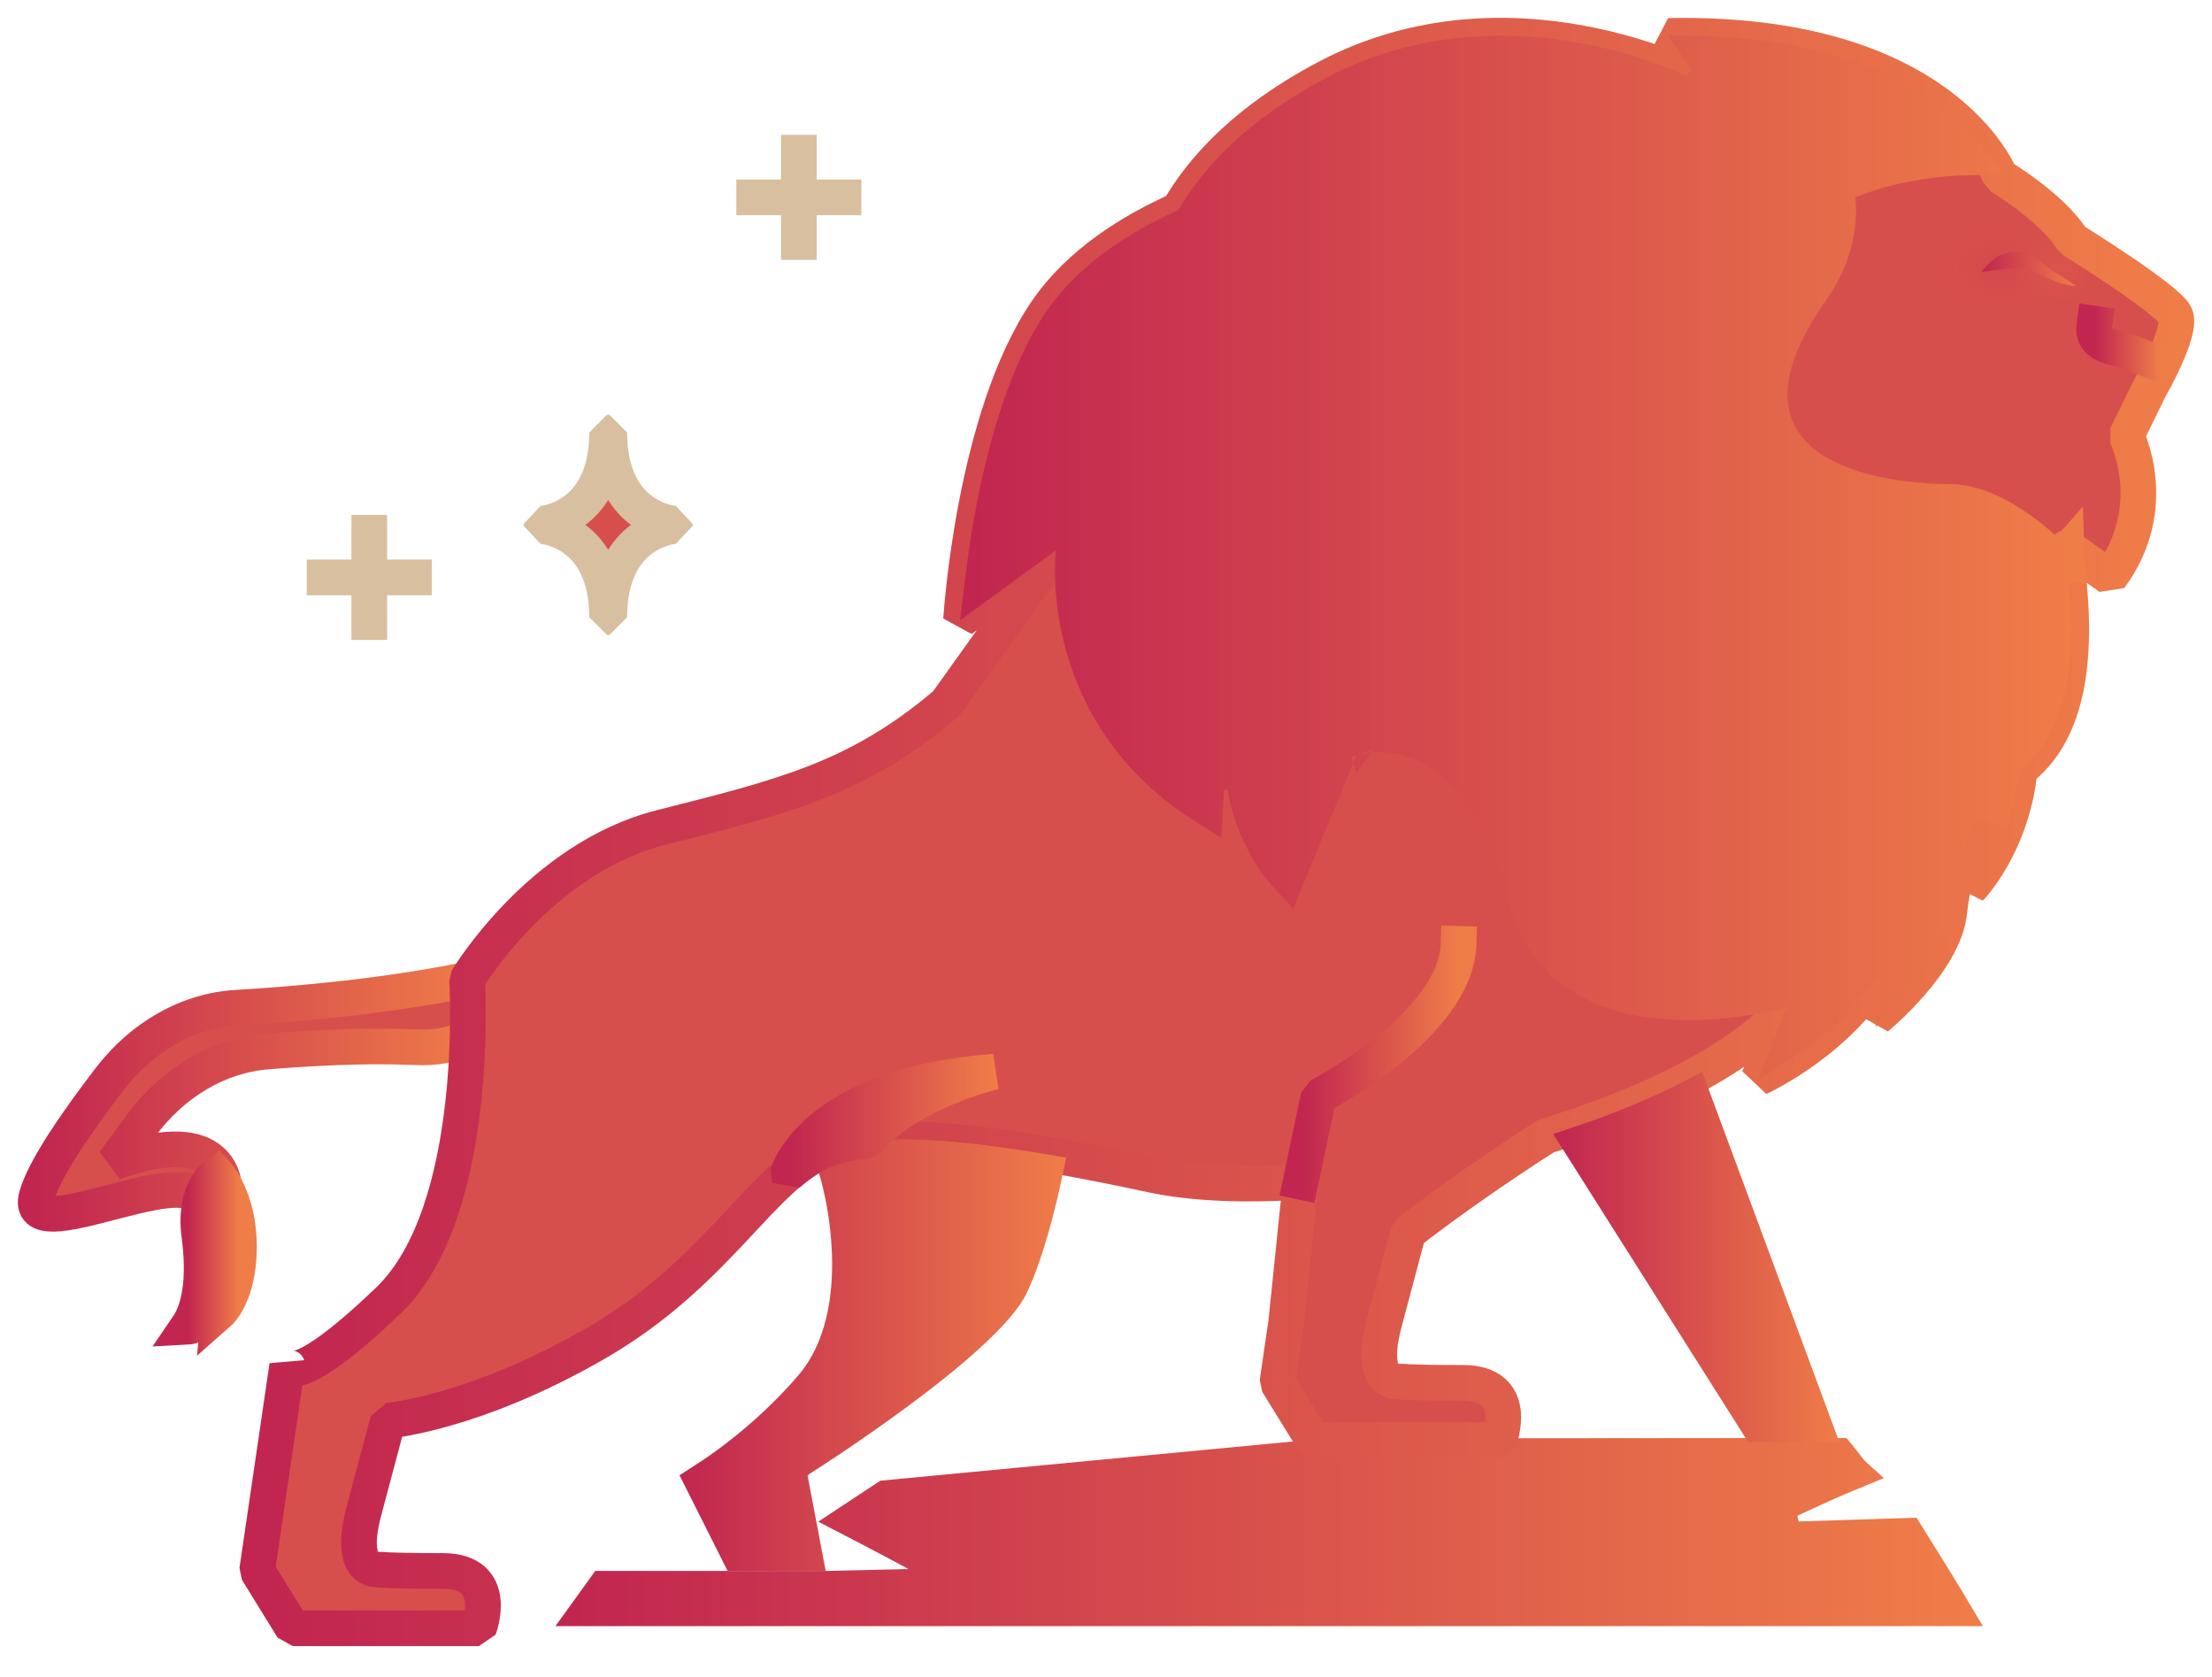
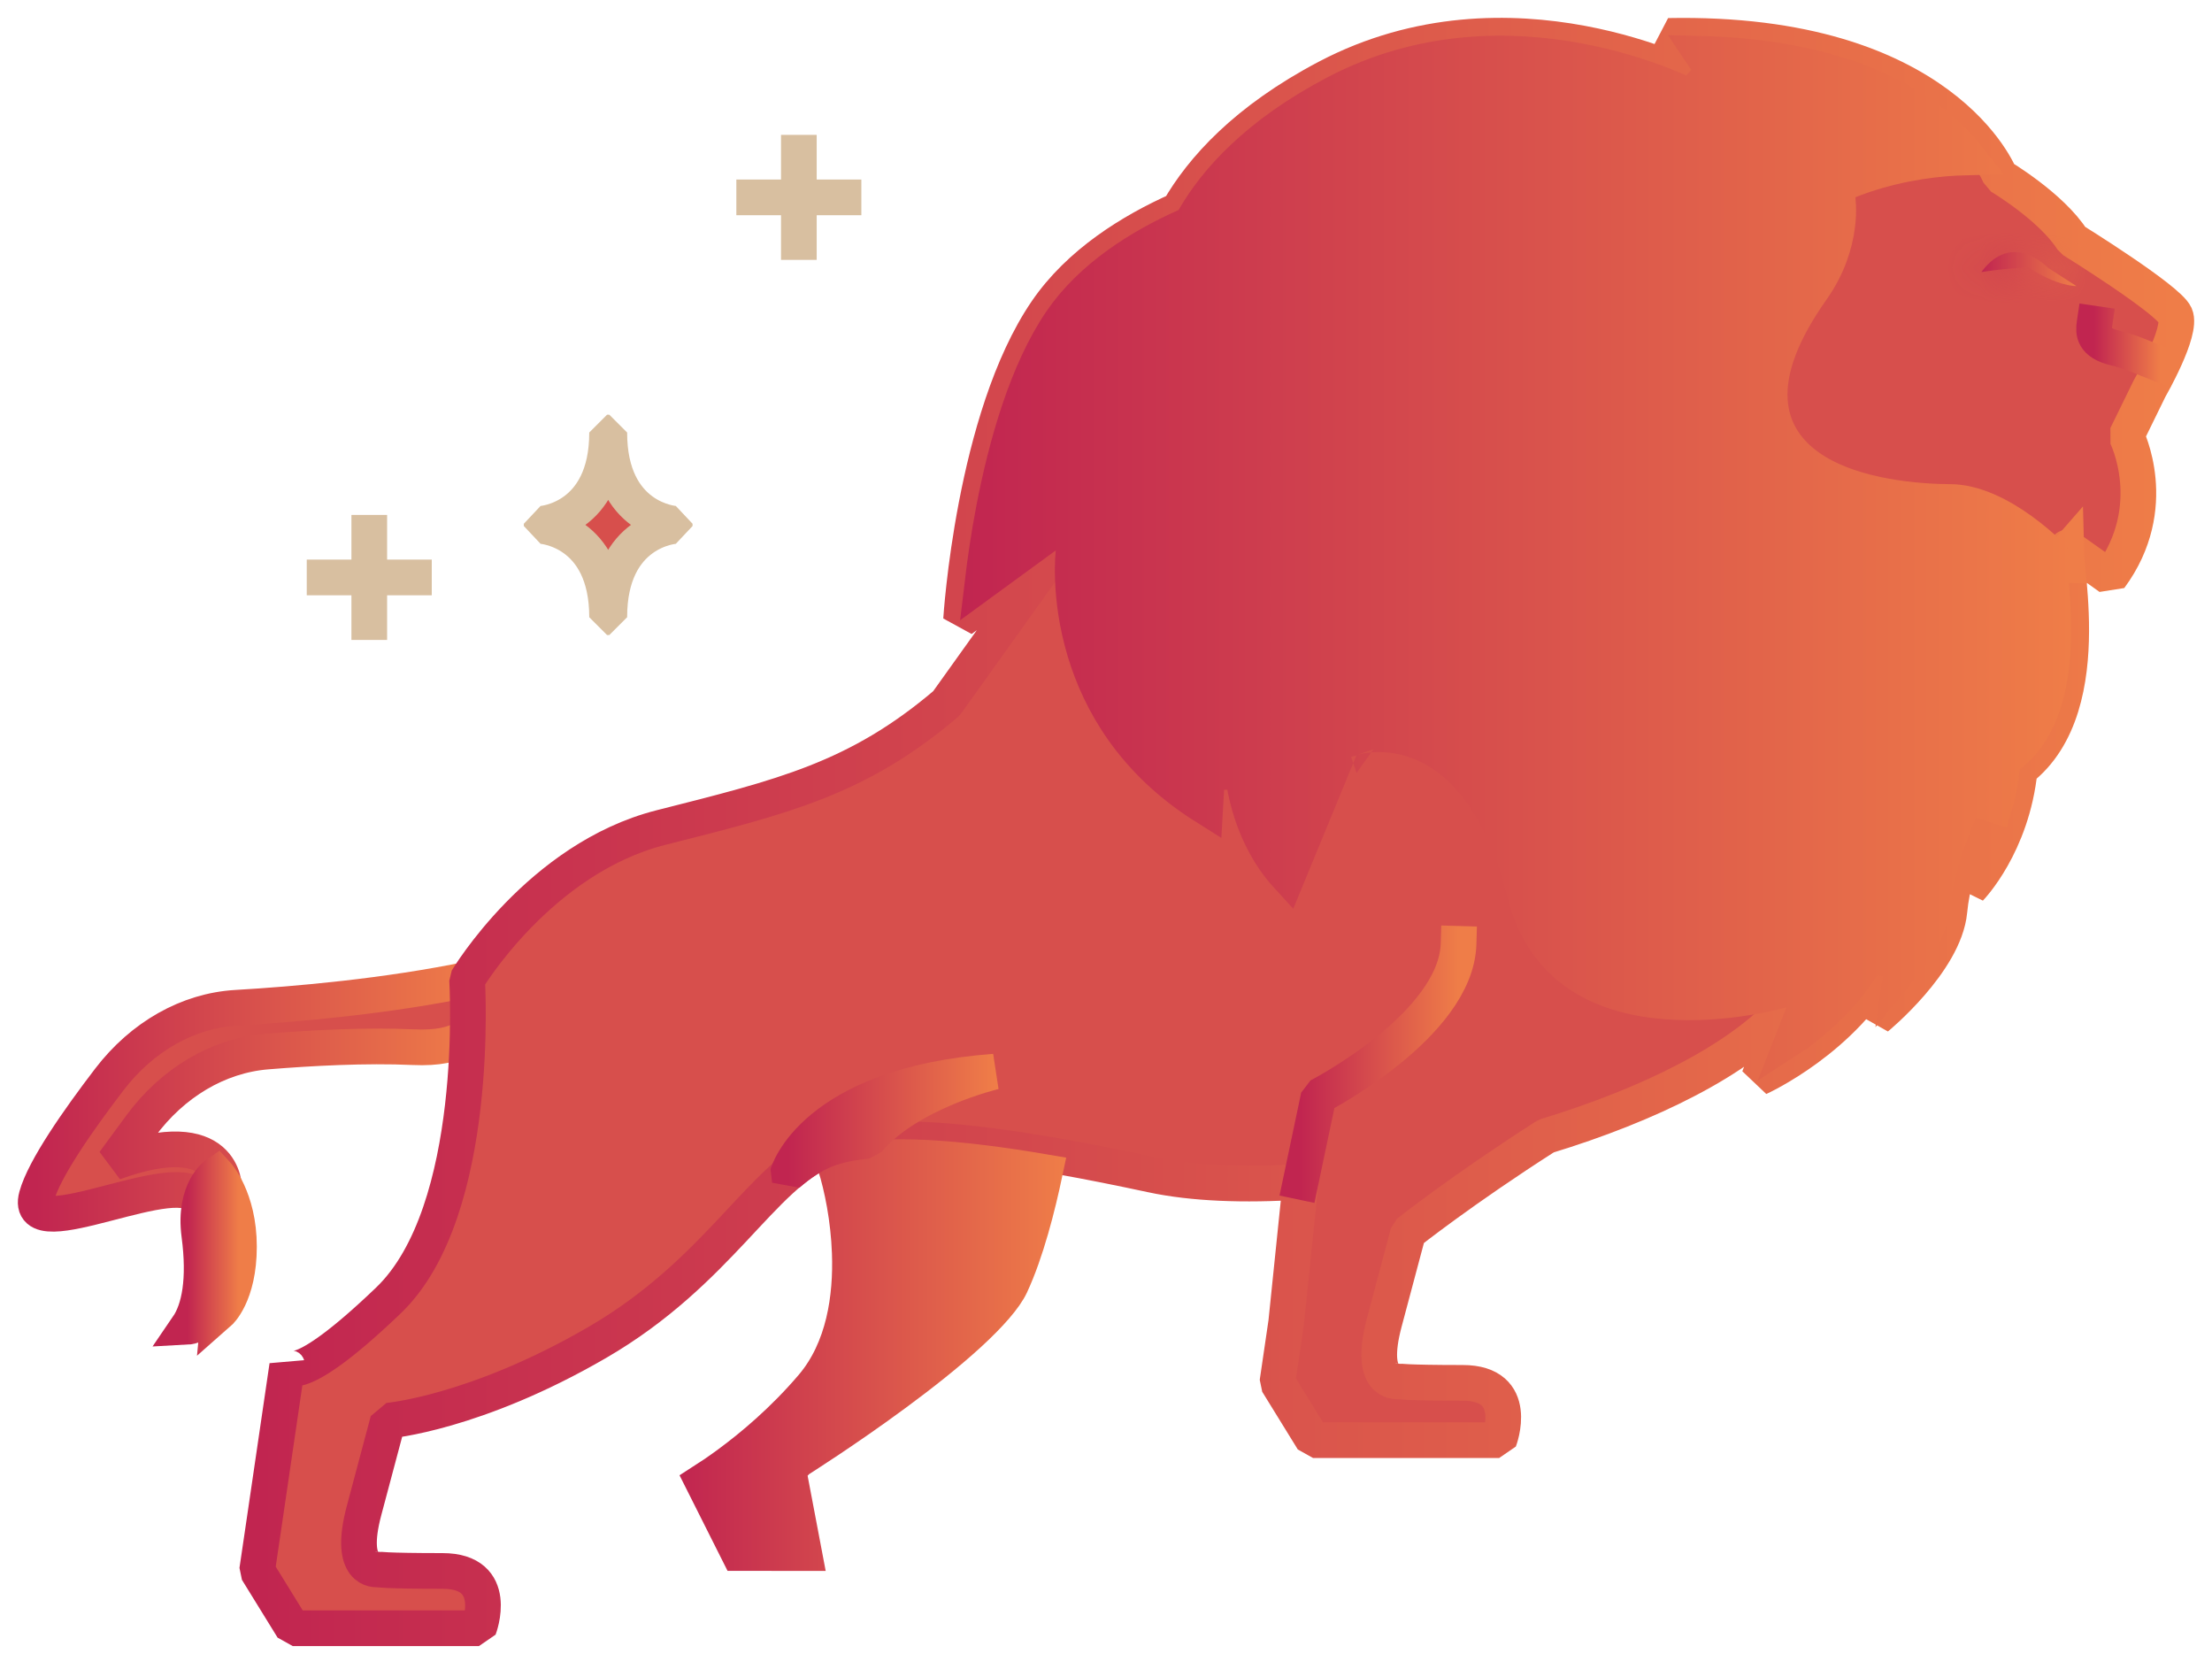
<svg xmlns="http://www.w3.org/2000/svg" width="62" height="47" viewBox="0 0 62 47" fill="none">
  <path d="M22.391 4.279V6.783" stroke="#D8BFA0" stroke-miterlimit="10" stroke-linecap="square" stroke-linejoin="bevel" />
  <path d="M23.643 5.531H21.139" stroke="#D8BFA0" stroke-miterlimit="10" stroke-linecap="square" stroke-linejoin="bevel" />
  <path d="M15.182 14.741C15.182 14.741 17.016 14.852 17.016 17.297H17.078C17.078 14.852 18.912 14.741 18.912 14.741V14.678C18.912 14.678 17.078 14.567 17.078 12.121H17.016C17.016 14.566 15.182 14.678 15.182 14.678V14.741Z" fill="#D74F4C" stroke="#D8BFA0" stroke-miterlimit="10" stroke-linecap="square" stroke-linejoin="bevel" />
  <path d="M10.35 14.93V17.434" stroke="#D8BFA0" stroke-miterlimit="10" stroke-linecap="square" stroke-linejoin="bevel" />
  <path d="M11.602 16.182H9.098" stroke="#D8BFA0" stroke-miterlimit="10" stroke-linecap="square" stroke-linejoin="bevel" />
-   <path d="M25.471 44.471L27.054 44.435L25.738 43.556C25.699 43.529 25.621 43.487 25.556 43.452C25.477 43.409 25.372 43.353 25.251 43.288C25.008 43.159 24.695 42.995 24.387 42.833C24.228 42.749 24.07 42.666 23.923 42.59L24.846 41.981L37.166 40.81L49.688 40.8H49.688H51.523L51.534 40.813C51.63 40.936 51.756 41.097 51.878 41.256C51.879 41.257 51.88 41.258 51.881 41.259C51.644 41.356 51.37 41.476 51.103 41.595C50.772 41.743 50.445 41.894 50.202 42.008C50.08 42.065 49.978 42.113 49.908 42.146L49.825 42.185L49.803 42.196L49.798 42.198L49.796 42.199L49.796 42.199L49.796 42.199L50.011 42.651L49.796 42.199L50.027 43.15L53.447 43.041L53.523 43.163C53.661 43.382 53.844 43.676 54.028 43.974C54.213 44.272 54.398 44.572 54.539 44.805C54.603 44.911 54.657 45.001 54.698 45.07H16.546L16.94 44.524H23.143V44.524L23.154 44.524L25.471 44.471Z" fill="url(#paint0_linear_83_31204)" stroke="url(#paint1_linear_83_31204)" />
  <path d="M13.203 27.431C10.84 27.922 8.314 28.143 6.618 28.242C5.268 28.322 3.983 29.051 3.066 30.249C2.193 31.39 1.236 32.758 1.026 33.527C0.619 35.01 5.174 32.535 5.578 33.641L6.283 33.307C6.283 33.307 6.33 31.439 3.193 32.577L3.941 31.559C4.842 30.334 6.123 29.58 7.479 29.469C8.7 29.369 10.247 29.285 11.588 29.346C14.304 29.469 13.203 27.431 13.203 27.431Z" fill="#D74F4C" stroke="url(#paint2_linear_83_31204)" stroke-miterlimit="10" stroke-linecap="square" stroke-linejoin="bevel" />
  <path d="M6.077 32.902C6.077 32.902 5.42 33.347 5.586 34.604C5.752 35.861 5.592 36.695 5.26 37.18C5.26 37.18 5.823 37.15 6.041 36.392C6.044 36.38 6.048 36.369 6.051 36.356C6.261 35.563 6.142 36.783 6.142 36.783C6.142 36.783 6.698 36.295 6.698 34.935C6.698 33.575 6.077 32.902 6.077 32.902Z" fill="url(#paint3_linear_83_31204)" stroke="url(#paint4_linear_83_31204)" stroke-miterlimit="10" />
  <path d="M60.971 8.834C60.766 8.382 58.089 6.724 58.089 6.724C57.502 5.795 56.062 4.941 56.062 4.941C56.062 4.941 54.495 0.857 46.765 1.006L47.62 2.285C47.62 2.285 42.333 -0.528 37.2 2.17C34.922 3.368 33.695 4.734 33.034 5.885C31.704 6.477 30.248 7.382 29.332 8.722C27.287 11.714 26.938 17.363 26.938 17.363L29.593 15.425L26.526 19.712C24.033 21.834 21.931 22.329 18.524 23.192C15.116 24.057 13.092 27.453 13.092 27.453C13.092 27.453 13.504 33.936 10.888 36.443C8.272 38.949 8.05 38.274 8.05 38.274L7.455 42.328L7.207 44.011L8.206 45.63H13.424C13.424 45.63 14.041 44.024 12.401 44.024C10.761 44.024 10.571 43.979 10.571 43.979C10.571 43.979 9.736 44.084 10.205 42.328L10.875 39.813C10.875 39.813 13.314 39.609 16.737 37.623C20.16 35.637 21.362 32.923 23.151 32.222C24.939 31.521 28.863 32.188 32.281 32.921C33.426 33.167 34.875 33.222 36.456 33.118L36.051 37.057L35.804 38.74L36.802 40.358H42.021C42.021 40.358 42.638 38.753 40.997 38.753C39.357 38.753 39.168 38.708 39.168 38.708C39.168 38.708 38.333 38.813 38.801 37.057L39.471 34.542C39.471 34.542 41.002 33.328 43.337 31.837C46.206 30.963 48.762 29.71 50.073 28.229L49.301 30.203C49.301 30.203 51.709 29.112 52.83 26.948L52.599 28.52C52.599 28.52 54.505 26.953 54.64 25.528C54.774 24.102 55.566 22.532 55.566 22.532L55.22 24.89C55.22 24.89 56.398 23.682 56.611 21.564C58.962 19.758 57.656 15.131 57.967 15.348C58.294 15.576 59.139 16.182 59.139 16.182C60.604 14.199 59.601 12.215 59.601 12.215L60.247 10.895C60.247 10.895 61.175 9.285 60.971 8.834Z" fill="#D74F4C" stroke="url(#paint5_linear_83_31204)" stroke-miterlimit="10" stroke-linecap="square" stroke-linejoin="bevel" />
  <mask id="path-10-inside-1_83_31204" fill="white">
    <path d="M57.388 7.494C57.388 7.494 56.403 6.447 55.535 7.625C55.535 7.625 56.168 7.52 56.853 7.495C57.691 8.039 58.2 8.017 58.2 8.017L57.388 7.494Z" />
  </mask>
  <path d="M57.388 7.494C57.388 7.494 56.403 6.447 55.535 7.625C55.535 7.625 56.168 7.52 56.853 7.495C57.691 8.039 58.2 8.017 58.2 8.017L57.388 7.494Z" fill="url(#paint6_linear_83_31204)" />
  <path d="M57.388 7.494L56.66 8.18L56.744 8.269L56.847 8.335L57.388 7.494ZM55.535 7.625L54.73 7.032L53.268 9.016L55.699 8.612L55.535 7.625ZM56.853 7.495L57.398 6.656L57.132 6.484L56.816 6.495L56.853 7.495ZM58.2 8.017L58.243 9.016L61.387 8.879L58.741 7.176L58.2 8.017ZM57.388 7.494C58.116 6.809 58.116 6.809 58.116 6.808C58.116 6.808 58.115 6.808 58.115 6.807C58.115 6.807 58.114 6.806 58.114 6.806C58.112 6.805 58.111 6.804 58.11 6.802C58.108 6.8 58.105 6.797 58.102 6.794C58.097 6.788 58.09 6.781 58.082 6.773C58.066 6.758 58.045 6.738 58.021 6.715C57.972 6.671 57.905 6.613 57.822 6.55C57.662 6.429 57.412 6.269 57.094 6.166C56.768 6.061 56.346 6.011 55.89 6.154C55.432 6.298 55.044 6.605 54.73 7.032L56.34 8.219C56.459 8.056 56.52 8.053 56.491 8.062C56.464 8.07 56.451 8.061 56.48 8.07C56.517 8.082 56.568 8.109 56.619 8.148C56.642 8.165 56.659 8.18 56.667 8.188C56.672 8.192 56.673 8.193 56.672 8.192C56.672 8.192 56.67 8.191 56.669 8.188C56.667 8.187 56.666 8.186 56.665 8.185C56.664 8.184 56.663 8.183 56.663 8.182C56.662 8.182 56.662 8.182 56.661 8.181C56.661 8.181 56.661 8.181 56.661 8.18C56.66 8.18 56.66 8.18 57.388 7.494ZM55.535 7.625C55.699 8.612 55.699 8.612 55.699 8.612C55.699 8.612 55.699 8.612 55.699 8.612C55.699 8.612 55.699 8.612 55.698 8.612C55.698 8.612 55.698 8.612 55.698 8.612C55.698 8.612 55.698 8.612 55.699 8.612C55.699 8.612 55.7 8.612 55.702 8.611C55.705 8.611 55.711 8.61 55.718 8.609C55.734 8.606 55.758 8.603 55.789 8.598C55.852 8.589 55.944 8.576 56.057 8.562C56.284 8.535 56.584 8.505 56.89 8.494L56.816 6.495C56.437 6.509 56.078 6.545 55.817 6.577C55.685 6.593 55.577 6.608 55.499 6.619C55.461 6.625 55.43 6.629 55.408 6.633C55.397 6.635 55.389 6.636 55.382 6.637C55.379 6.638 55.377 6.638 55.375 6.638C55.374 6.638 55.373 6.639 55.372 6.639C55.372 6.639 55.372 6.639 55.371 6.639C55.371 6.639 55.371 6.639 55.371 6.639C55.371 6.639 55.371 6.639 55.371 6.639C55.371 6.639 55.371 6.639 55.535 7.625ZM56.309 8.334C56.812 8.66 57.244 8.835 57.581 8.925C57.748 8.97 57.89 8.994 58.002 9.006C58.058 9.012 58.106 9.015 58.147 9.016C58.167 9.017 58.185 9.017 58.201 9.017C58.209 9.017 58.217 9.017 58.224 9.016C58.227 9.016 58.231 9.016 58.234 9.016C58.236 9.016 58.237 9.016 58.239 9.016C58.239 9.016 58.24 9.016 58.241 9.016C58.242 9.016 58.242 9.016 58.242 9.016C58.243 9.016 58.243 9.016 58.2 8.017C58.156 7.018 58.157 7.018 58.157 7.018C58.158 7.018 58.158 7.018 58.158 7.018C58.159 7.018 58.16 7.017 58.161 7.017C58.162 7.017 58.163 7.017 58.165 7.017C58.168 7.017 58.17 7.017 58.173 7.017C58.178 7.017 58.182 7.017 58.186 7.017C58.195 7.017 58.201 7.017 58.206 7.017C58.215 7.017 58.217 7.018 58.212 7.017C58.203 7.016 58.165 7.011 58.101 6.994C57.974 6.96 57.733 6.873 57.398 6.656L56.309 8.334ZM58.741 7.176L57.929 6.653L56.847 8.335L57.659 8.858L58.741 7.176Z" fill="url(#paint7_linear_83_31204)" mask="url(#path-10-inside-1_83_31204)" />
  <path d="M58.707 9.073C58.672 9.312 58.67 9.604 59.277 9.75C59.478 9.798 59.677 9.862 59.869 9.938L60.548 10.208" fill="#D74F4C" />
  <path d="M58.707 9.073C58.672 9.312 58.67 9.604 59.277 9.75C59.478 9.798 59.677 9.862 59.869 9.938L60.548 10.208" stroke="url(#paint8_linear_83_31204)" stroke-miterlimit="10" stroke-linecap="square" stroke-linejoin="bevel" />
  <path d="M23.818 35.109C23.784 34.155 23.601 33.26 23.412 32.658C23.999 32.453 24.884 32.388 25.991 32.447C26.99 32.499 28.121 32.648 29.288 32.847C29.085 33.812 28.764 35.082 28.332 36.01L28.332 36.01C28.172 36.353 27.753 36.836 27.14 37.397C26.543 37.943 25.815 38.516 25.104 39.04C24.395 39.564 23.71 40.033 23.202 40.372C22.948 40.541 22.738 40.678 22.593 40.772C22.52 40.819 22.463 40.855 22.425 40.88L22.381 40.907L22.37 40.914L22.368 40.916L22.367 40.916L22.367 40.916L22.367 40.916L22.078 41.098L22.142 41.432L22.539 43.523L20.701 43.522L19.696 41.522C19.889 41.399 20.139 41.23 20.427 41.018C21.09 40.53 21.956 39.804 22.764 38.857L22.764 38.857C23.661 37.806 23.863 36.347 23.818 35.109Z" fill="url(#paint9_linear_83_31204)" stroke="url(#paint10_linear_83_31204)" />
  <path d="M50.783 8.113L50.783 8.113C49.929 9.322 49.557 10.342 49.606 11.208C49.657 12.107 50.154 12.736 50.786 13.152C51.403 13.559 52.169 13.783 52.86 13.907C53.559 14.034 54.221 14.066 54.659 14.068L54.66 14.068C55.336 14.069 56.056 14.438 56.648 14.865C56.936 15.072 57.176 15.28 57.344 15.436C57.369 15.46 57.393 15.482 57.415 15.503C57.418 15.635 57.435 15.818 57.454 16.009L57.455 16.022L57.456 16.032C57.498 16.464 57.555 17.051 57.552 17.695C57.546 19.032 57.28 20.419 56.305 21.168L56.133 21.3L56.112 21.515C56.074 21.895 56.002 22.244 55.911 22.558L55.119 22.307L55.565 22.532C55.119 22.307 55.119 22.307 55.119 22.307L55.119 22.307L55.118 22.308L55.118 22.309L55.115 22.314L55.108 22.329C55.101 22.343 55.092 22.362 55.08 22.386C55.056 22.435 55.023 22.506 54.983 22.594C54.904 22.771 54.796 23.022 54.684 23.319C54.463 23.907 54.214 24.703 54.141 25.481C54.094 25.978 53.745 26.558 53.315 27.083L53.324 27.02L52.385 26.718C51.874 27.705 51.058 28.465 50.349 28.983C50.332 28.996 50.316 29.008 50.299 29.019L50.537 28.411L50.907 27.464L49.932 27.749L49.932 27.749L49.931 27.749L49.931 27.749L49.929 27.749L49.918 27.753C49.908 27.756 49.892 27.76 49.87 27.766C49.826 27.777 49.759 27.794 49.673 27.814C49.502 27.855 49.253 27.907 48.949 27.956C48.34 28.054 47.524 28.132 46.678 28.063C45.831 27.995 44.984 27.781 44.285 27.321C43.599 26.869 43.025 26.159 42.738 25.03C42.077 22.43 40.942 21.27 39.853 20.818C39.32 20.597 38.833 20.561 38.477 20.581C38.299 20.591 38.153 20.615 38.048 20.637C37.995 20.648 37.952 20.659 37.921 20.668C37.905 20.673 37.892 20.677 37.882 20.68L37.87 20.684L37.865 20.685L37.863 20.686L37.862 20.686C37.862 20.686 37.861 20.686 38.023 21.16L37.861 20.686L37.647 20.76L37.56 20.969L36.086 24.549C35.592 24.011 35.288 23.391 35.103 22.848C34.984 22.498 34.916 22.188 34.879 21.967C34.86 21.857 34.849 21.77 34.843 21.712C34.84 21.683 34.838 21.661 34.837 21.648L34.835 21.634L34.835 21.633L34.835 21.633C34.835 21.633 34.835 21.633 34.831 21.633L33.837 21.634L33.782 22.607C31.755 21.332 30.829 19.658 30.407 18.254C30.172 17.473 30.093 16.773 30.073 16.269C30.063 16.018 30.067 15.817 30.074 15.681C30.078 15.613 30.082 15.562 30.085 15.529C30.086 15.512 30.087 15.5 30.088 15.493L30.089 15.486L30.089 15.486L30.089 15.486L30.089 15.486L30.089 15.485L30.231 14.339L29.298 15.021L27.543 16.302C27.608 15.755 27.709 15.043 27.859 14.259C28.2 12.486 28.783 10.411 29.745 9.005C30.586 7.775 31.945 6.918 33.237 6.342L33.386 6.276L33.468 6.134C34.078 5.072 35.232 3.77 37.432 2.613C39.868 1.333 42.349 1.354 44.244 1.708C45.189 1.884 45.981 2.142 46.535 2.355C46.811 2.461 47.028 2.556 47.173 2.623C47.246 2.657 47.301 2.684 47.337 2.702C47.355 2.711 47.368 2.717 47.376 2.722L47.385 2.726L47.386 2.727L47.386 2.727C47.386 2.727 47.386 2.727 47.386 2.726L48.036 2.007L47.703 1.509C50.915 1.596 52.865 2.471 54.016 3.32C54.54 3.707 54.905 4.094 55.151 4.409C55.04 4.412 54.92 4.416 54.794 4.423C54.005 4.468 52.934 4.622 51.817 5.064L51.44 5.213L51.507 5.609L51.507 5.609L51.507 5.609L51.508 5.61L51.508 5.614C51.509 5.619 51.51 5.63 51.512 5.645C51.515 5.675 51.519 5.724 51.522 5.788C51.526 5.918 51.524 6.109 51.492 6.344C51.429 6.813 51.251 7.451 50.783 8.113ZM57.679 15.758L57.914 15.489C57.916 15.574 57.926 15.693 57.94 15.841C57.805 15.839 57.708 15.778 57.679 15.758Z" fill="url(#paint11_linear_83_31204)" stroke="url(#paint12_linear_83_31204)" />
-   <path d="M49.276 39.915L44.299 32.051C45.423 31.673 46.49 31.235 47.44 30.745L50.837 39.914L49.276 39.915Z" fill="url(#paint13_linear_83_31204)" stroke="url(#paint14_linear_83_31204)" />
  <path d="M27.874 30.032C22.776 30.41 22.079 32.902 22.079 32.902L22.08 32.904C22.428 32.606 22.776 32.368 23.15 32.222C23.473 32.095 23.868 32.014 24.315 31.97C25.461 30.598 27.874 30.032 27.874 30.032Z" fill="url(#paint15_linear_83_31204)" stroke="url(#paint16_linear_83_31204)" stroke-miterlimit="10" stroke-linecap="square" stroke-linejoin="bevel" />
  <path d="M36.456 33.118L36.96 30.723C36.96 30.723 40.816 28.738 40.882 26.45" fill="#D74F4C" />
  <path d="M36.456 33.118L36.96 30.723C36.96 30.723 40.816 28.738 40.882 26.45" stroke="url(#paint17_linear_83_31204)" stroke-miterlimit="10" stroke-linecap="square" stroke-linejoin="bevel" />
  <defs>
    <linearGradient id="paint0_linear_83_31204" x1="15.568" y1="42.935" x2="55.235" y2="42.935" gradientUnits="userSpaceOnUse">
      <stop stop-color="#C12550" />
      <stop offset="1" stop-color="#EF7D48" />
    </linearGradient>
    <linearGradient id="paint1_linear_83_31204" x1="15.568" y1="42.935" x2="55.235" y2="42.935" gradientUnits="userSpaceOnUse">
      <stop stop-color="#C12550" />
      <stop offset="1" stop-color="#EF7D48" />
    </linearGradient>
    <linearGradient id="paint2_linear_83_31204" x1="1" y1="30.723" x2="13.424" y2="30.723" gradientUnits="userSpaceOnUse">
      <stop stop-color="#C12550" />
      <stop offset="1" stop-color="#EF7D48" />
    </linearGradient>
    <linearGradient id="paint3_linear_83_31204" x1="5.26" y1="35.041" x2="6.698" y2="35.041" gradientUnits="userSpaceOnUse">
      <stop stop-color="#C12550" />
      <stop offset="1" stop-color="#EF7D48" />
    </linearGradient>
    <linearGradient id="paint4_linear_83_31204" x1="5.26" y1="35.041" x2="6.698" y2="35.041" gradientUnits="userSpaceOnUse">
      <stop stop-color="#C12550" />
      <stop offset="1" stop-color="#EF7D48" />
    </linearGradient>
    <linearGradient id="paint5_linear_83_31204" x1="7.207" y1="23.315" x2="61" y2="23.315" gradientUnits="userSpaceOnUse">
      <stop stop-color="#C12550" />
      <stop offset="1" stop-color="#EF7D48" />
    </linearGradient>
    <linearGradient id="paint6_linear_83_31204" x1="55.535" y1="7.541" x2="58.2" y2="7.541" gradientUnits="userSpaceOnUse">
      <stop stop-color="#C12550" />
      <stop offset="1" stop-color="#EF7D48" />
    </linearGradient>
    <linearGradient id="paint7_linear_83_31204" x1="55.535" y1="7.541" x2="58.2" y2="7.541" gradientUnits="userSpaceOnUse">
      <stop stop-color="#C12550" />
      <stop offset="1" stop-color="#EF7D48" />
    </linearGradient>
    <linearGradient id="paint8_linear_83_31204" x1="58.695" y1="9.641" x2="60.548" y2="9.641" gradientUnits="userSpaceOnUse">
      <stop stop-color="#C12550" />
      <stop offset="1" stop-color="#EF7D48" />
    </linearGradient>
    <linearGradient id="paint9_linear_83_31204" x1="19.041" y1="37.975" x2="29.879" y2="37.975" gradientUnits="userSpaceOnUse">
      <stop stop-color="#C12550" />
      <stop offset="1" stop-color="#EF7D48" />
    </linearGradient>
    <linearGradient id="paint10_linear_83_31204" x1="19.041" y1="37.975" x2="29.879" y2="37.975" gradientUnits="userSpaceOnUse">
      <stop stop-color="#C12550" />
      <stop offset="1" stop-color="#EF7D48" />
    </linearGradient>
    <linearGradient id="paint11_linear_83_31204" x1="26.939" y1="15.602" x2="58.053" y2="15.602" gradientUnits="userSpaceOnUse">
      <stop stop-color="#C12550" />
      <stop offset="1" stop-color="#EF7D48" />
    </linearGradient>
    <linearGradient id="paint12_linear_83_31204" x1="26.939" y1="15.602" x2="58.053" y2="15.602" gradientUnits="userSpaceOnUse">
      <stop stop-color="#C12550" />
      <stop offset="1" stop-color="#EF7D48" />
    </linearGradient>
    <linearGradient id="paint13_linear_83_31204" x1="43.533" y1="35.223" x2="51.555" y2="35.223" gradientUnits="userSpaceOnUse">
      <stop stop-color="#C12550" />
      <stop offset="1" stop-color="#EF7D48" />
    </linearGradient>
    <linearGradient id="paint14_linear_83_31204" x1="43.533" y1="35.223" x2="51.555" y2="35.223" gradientUnits="userSpaceOnUse">
      <stop stop-color="#C12550" />
      <stop offset="1" stop-color="#EF7D48" />
    </linearGradient>
    <linearGradient id="paint15_linear_83_31204" x1="22.079" y1="31.468" x2="27.874" y2="31.468" gradientUnits="userSpaceOnUse">
      <stop stop-color="#C12550" />
      <stop offset="1" stop-color="#EF7D48" />
    </linearGradient>
    <linearGradient id="paint16_linear_83_31204" x1="22.079" y1="31.468" x2="27.874" y2="31.468" gradientUnits="userSpaceOnUse">
      <stop stop-color="#C12550" />
      <stop offset="1" stop-color="#EF7D48" />
    </linearGradient>
    <linearGradient id="paint17_linear_83_31204" x1="36.456" y1="29.784" x2="40.882" y2="29.784" gradientUnits="userSpaceOnUse">
      <stop stop-color="#C12550" />
      <stop offset="1" stop-color="#EF7D48" />
    </linearGradient>
  </defs>
</svg>